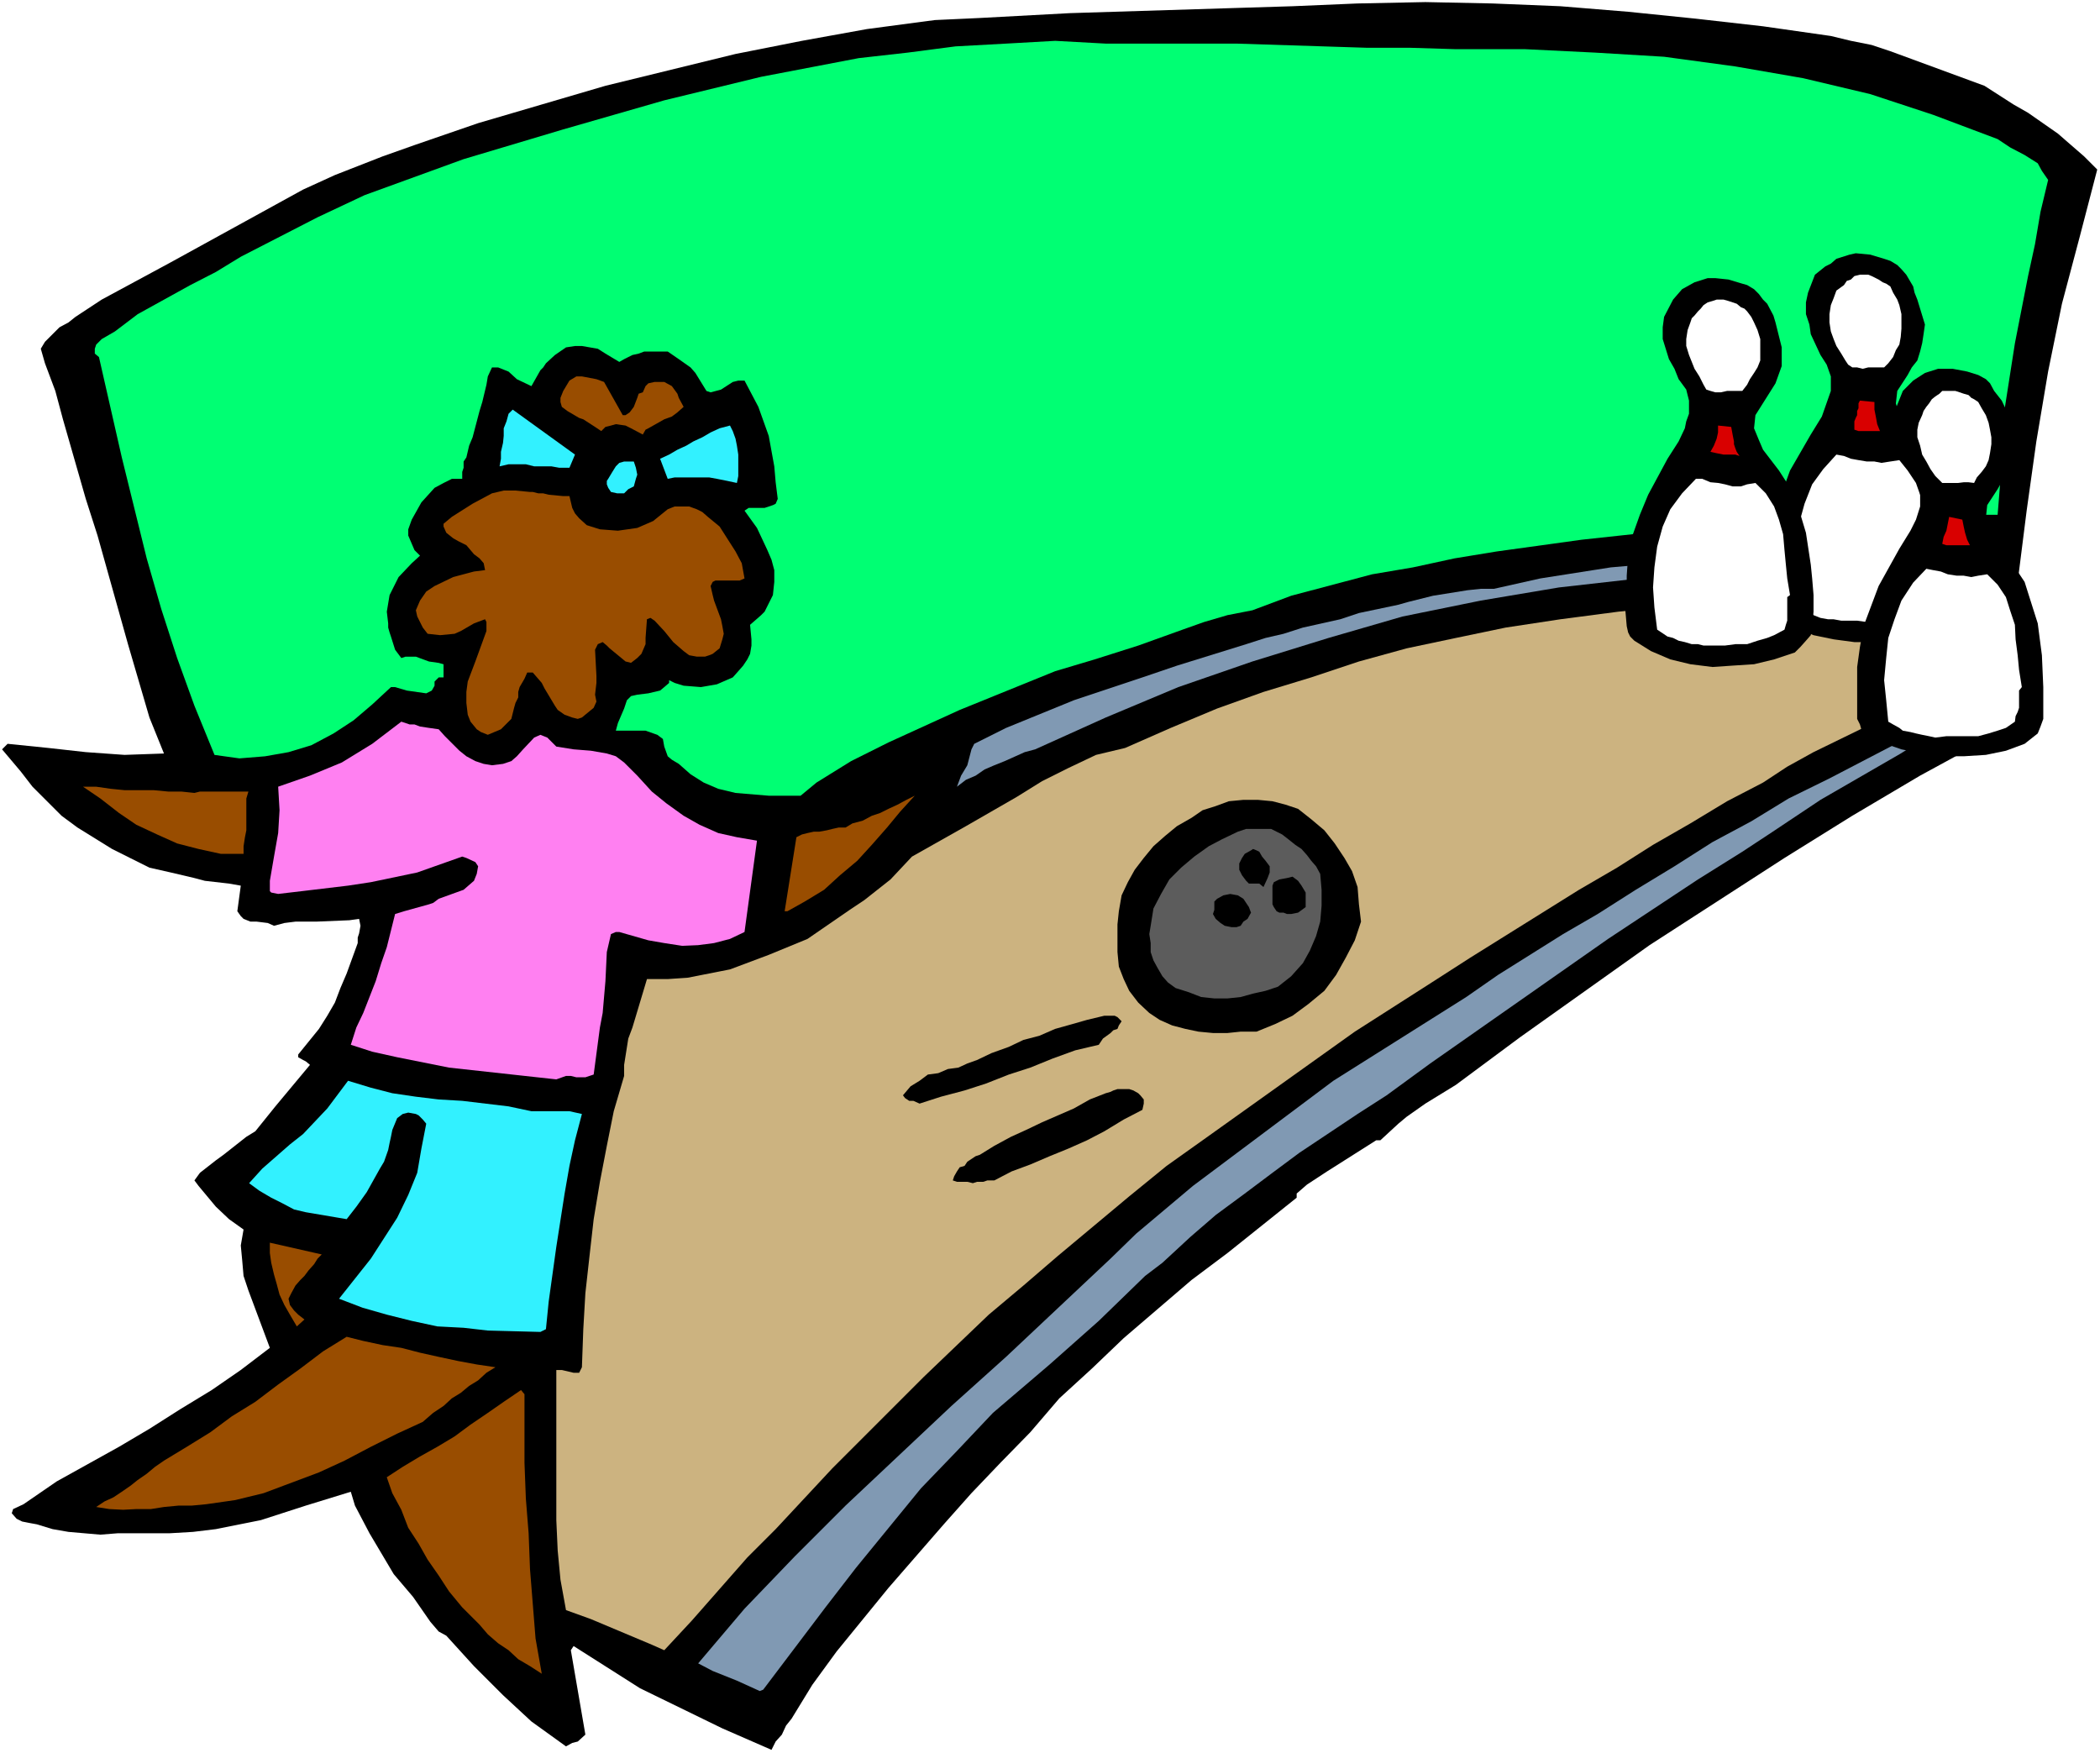
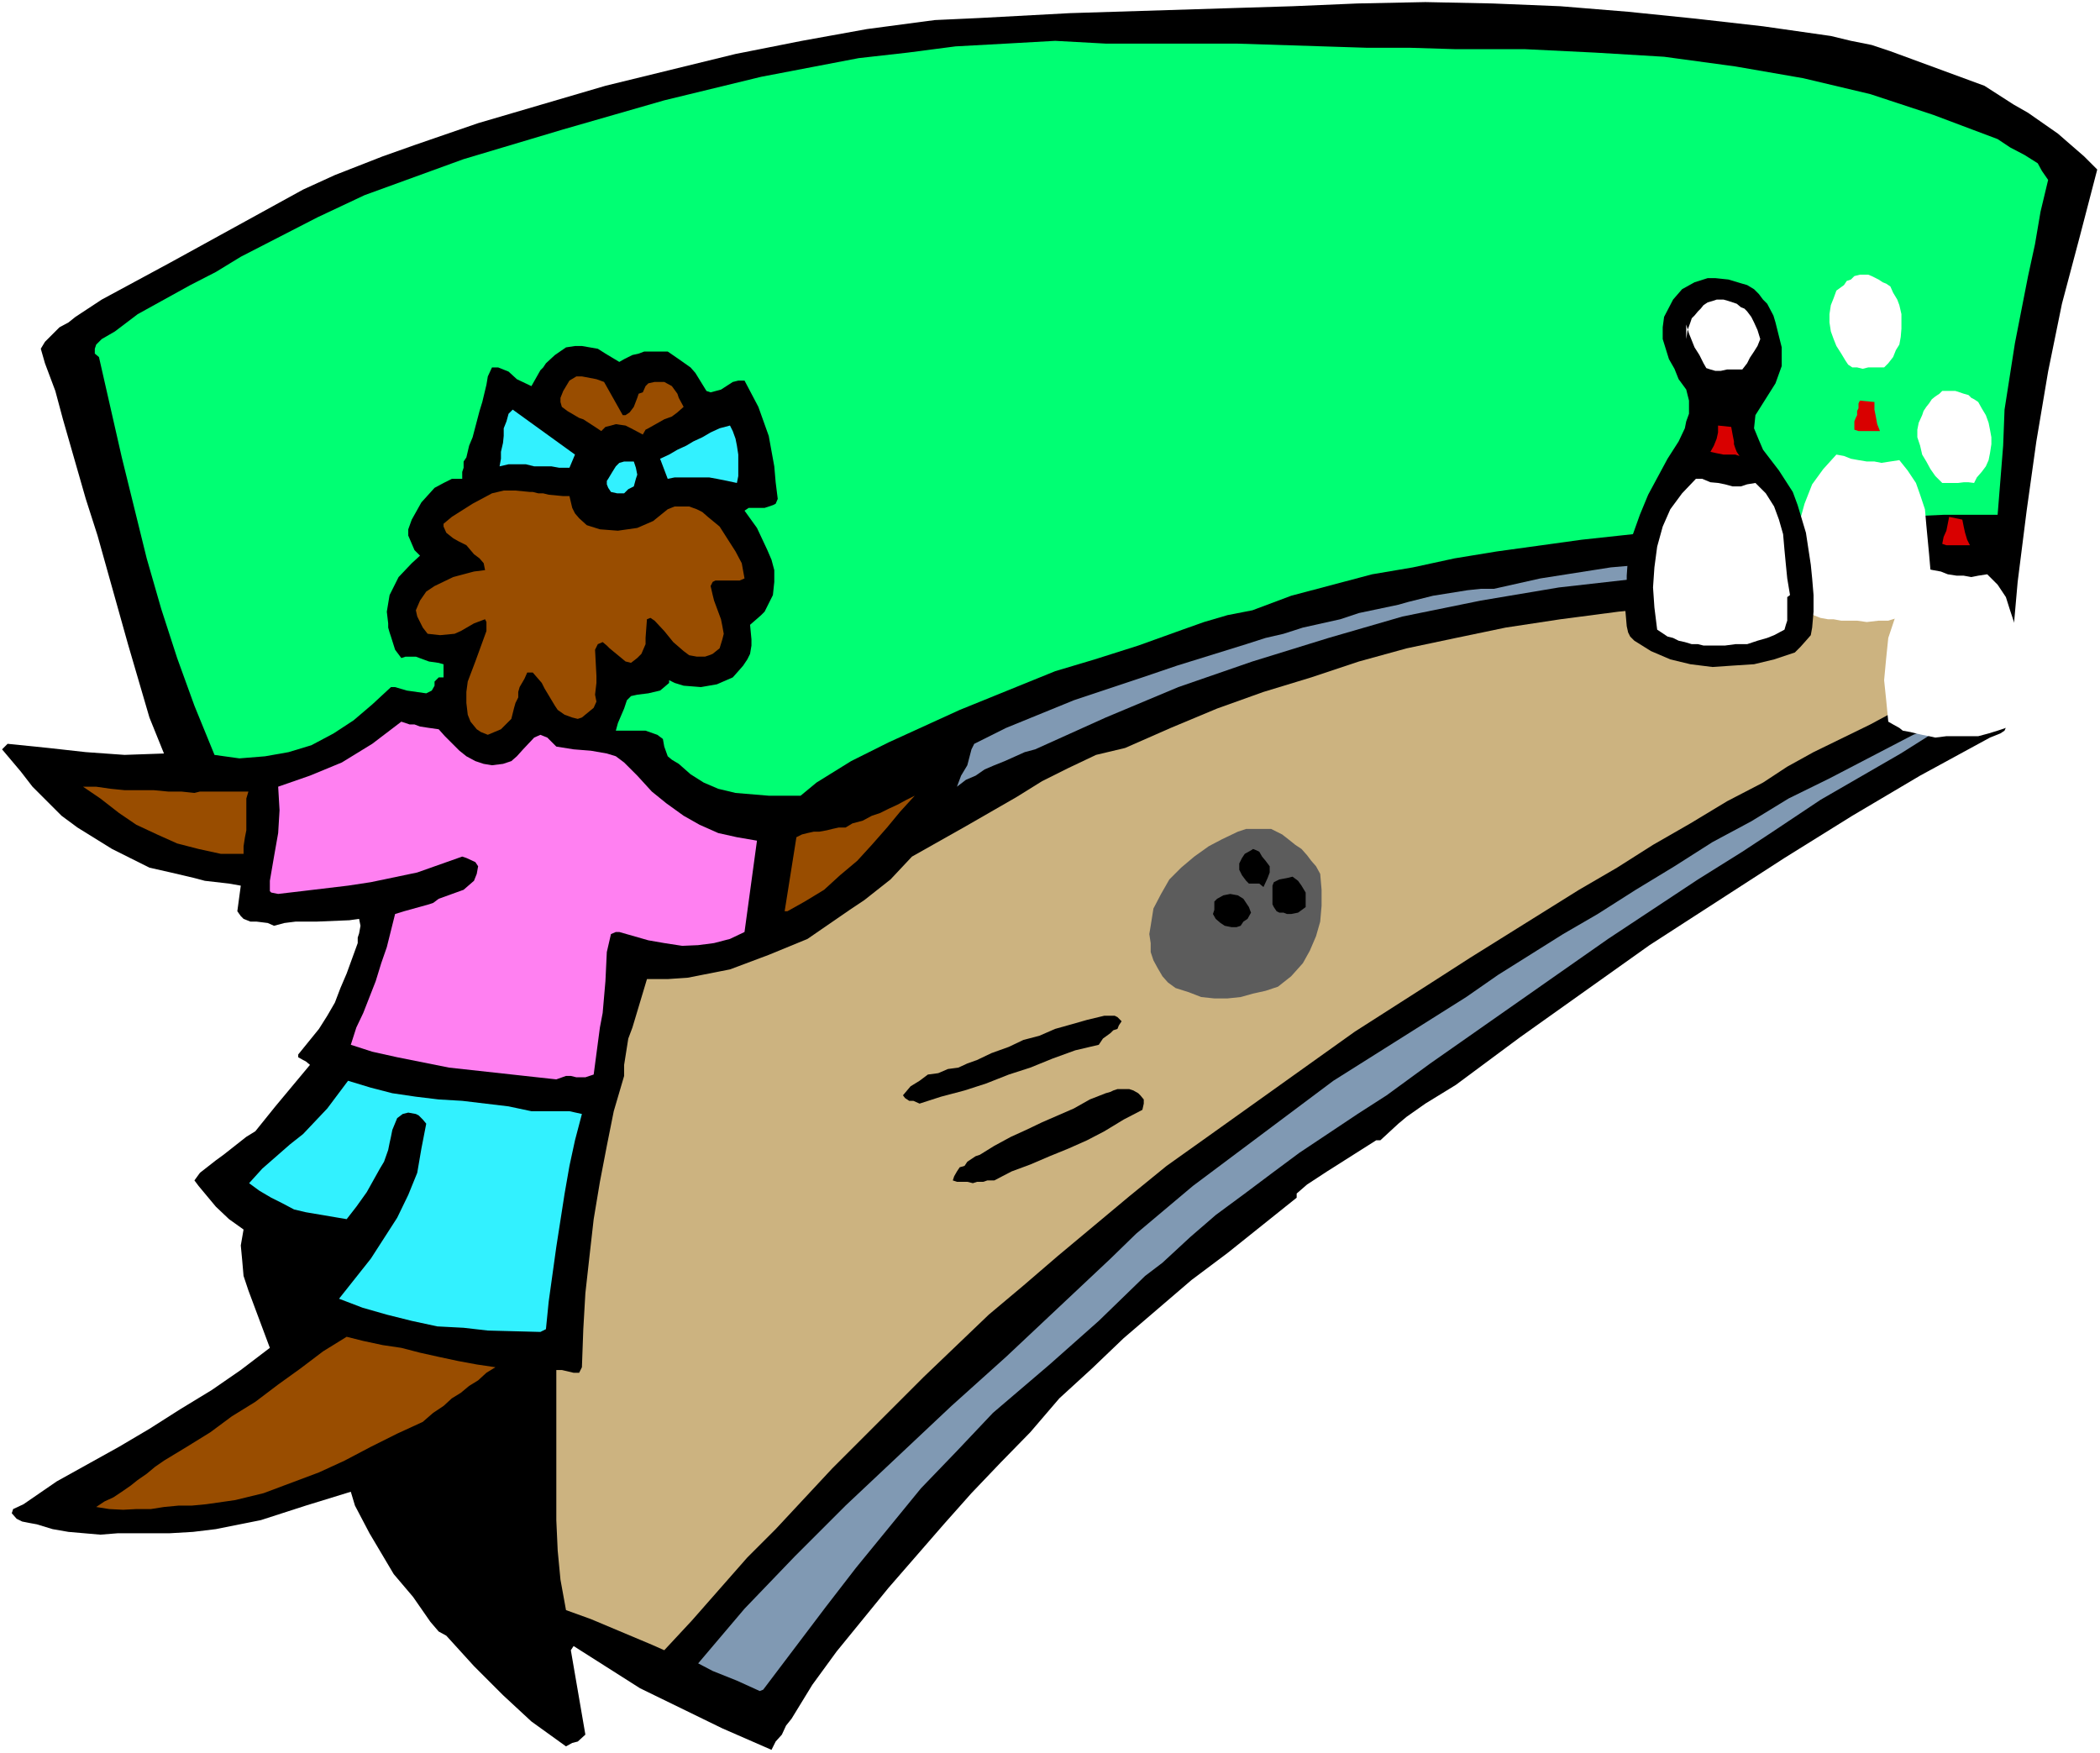
<svg xmlns="http://www.w3.org/2000/svg" xmlns:ns1="http://sodipodi.sourceforge.net/DTD/sodipodi-0.dtd" xmlns:ns2="http://www.inkscape.org/namespaces/inkscape" version="1.0" width="129.766mm" height="108.348mm" id="svg37" ns1:docname="Bowler 29.wmf">
  <rect width="100%" height="100%" fill="#333333" stroke="none" />
  <ns1:namedview id="namedview37" pagecolor="#ffffff" bordercolor="#000000" borderopacity="0.25" ns2:showpageshadow="2" ns2:pageopacity="0.0" ns2:pagecheckerboard="0" ns2:deskcolor="#d1d1d1" ns2:document-units="mm" />
  <defs id="defs1">
    <pattern id="WMFhbasepattern" patternUnits="userSpaceOnUse" width="6" height="6" x="0" y="0" />
  </defs>
  <path style="fill:#ffffff;fill-opacity:1;fill-rule:evenodd;stroke:none" d="M 0,409.505 H 490.455 V 0 H 0 Z" id="path1" />
  <path style="fill:#000000;fill-opacity:1;fill-rule:evenodd;stroke:none" d="m 97.121,33.775 14.544,-5.01 14.867,-4.363 14.867,-4.363 15.19,-3.717 15.19,-3.717 15.514,-3.07 15.19,-2.747 15.837,-2.101 10.504,-0.485 21.008,-1.131 41.531,-1.293 10.504,-0.323 15.19,-0.646 15.837,-0.323 15.675,0.323 15.837,0.646 15.837,1.293 15.837,1.616 15.675,1.778 15.837,2.262 4.686,1.131 4.848,0.97 4.363,1.454 21.978,8.08 6.787,4.363 3.394,1.939 6.949,4.848 6.141,5.333 3.07,3.07 -4.04,15.514 -4.202,15.837 -3.232,15.837 -2.747,16.322 -2.262,16.16 -2.101,16.645 -1.454,16.484 -0.97,16.807 -0.646,1.454 -0.97,0.646 -2.424,0.97 -16.322,8.888 -15.837,9.373 -15.837,9.858 -31.512,20.362 -30.219,21.493 -15.029,11.151 -7.11,4.363 -4.363,3.07 -1.939,1.616 -4.202,3.878 h -0.97 l -11.474,7.272 -4.686,3.07 -2.424,2.101 v 0.97 l -16.16,12.928 -8.403,6.303 -7.918,6.787 -7.918,6.787 -7.434,7.111 -7.595,6.949 -6.787,7.919 -6.949,7.111 -6.787,7.111 -6.464,7.272 -12.928,14.868 -12.12,14.868 -5.656,7.757 -4.848,7.919 -1.293,1.616 -0.97,2.101 -1.454,1.616 -0.97,1.939 -11.474,-5.01 -19.23,-9.373 -15.514,-9.858 -0.646,0.97 3.394,19.716 -1.778,1.616 -1.293,0.323 -1.454,0.808 -8.08,-5.818 -6.626,-6.141 -6.787,-6.787 -6.464,-7.111 -1.778,-0.97 -1.939,-2.262 -4.04,-5.818 -4.525,-5.333 -5.656,-9.535 -3.394,-6.464 -0.97,-3.232 -10.504,3.232 -10.504,3.394 -10.504,2.101 -5.333,0.646 -5.494,0.323 H 27.472 l -4.04,0.323 -3.717,-0.323 -3.717,-0.323 -3.717,-0.646 -3.717,-1.131 -1.778,-0.323 -1.616,-0.323 -1.293,-0.646 -1.131,-1.293 0.323,-0.97 2.424,-1.131 7.757,-5.333 14.544,-8.08 7.11,-4.202 7.11,-4.525 7.434,-4.525 6.787,-4.687 6.787,-5.171 -5.01,-13.413 -1.131,-3.394 -0.323,-3.717 -0.323,-3.394 0.646,-3.717 -3.394,-2.424 -3.07,-2.909 -4.04,-4.848 -0.97,-1.293 1.293,-1.778 3.717,-2.909 1.778,-1.293 5.333,-4.202 2.101,-1.293 4.686,-5.818 1.616,-1.939 6.464,-7.757 -0.97,-0.808 -0.646,-0.323 -1.131,-0.646 v -0.646 l 4.848,-5.979 1.939,-3.07 1.778,-3.07 1.293,-3.394 1.454,-3.394 2.586,-7.111 v -1.293 l 0.323,-0.97 0.323,-1.778 -0.323,-1.616 -2.262,0.323 -7.757,0.323 h -4.848 l -2.586,0.323 -2.424,0.646 -1.454,-0.646 -2.586,-0.323 h -1.454 l -1.616,-0.646 -0.646,-0.646 -0.808,-1.131 0.808,-5.979 -2.747,-0.485 -5.656,-0.646 -2.424,-0.646 -2.747,-0.646 -2.747,-0.646 -5.01,-1.131 -8.726,-4.363 -8.08,-5.01 -3.717,-2.747 -3.394,-3.394 -3.394,-3.394 -2.747,-3.555 -4.363,-5.171 1.293,-1.293 9.534,0.97 8.726,0.97 9.05,0.646 9.211,-0.323 -3.394,-8.403 -5.01,-17.13 -7.11,-25.372 -2.747,-8.565 -5.333,-18.584 -1.778,-6.626 -2.424,-6.464 -0.97,-3.394 0.97,-1.616 1.778,-1.778 1.616,-1.616 2.101,-1.131 1.616,-1.293 6.141,-4.04 16.16,-8.727 30.866,-16.968 7.434,-3.394 11.15,-4.363 z" id="path2" />
  <path style="fill:#00ff73;fill-opacity:1;fill-rule:evenodd;stroke:none" d="m 74.174,50.744 10.989,-5.171 23.109,-8.403 23.27,-6.949 23.594,-6.787 22.624,-5.495 22.786,-4.363 11.474,-1.293 11.15,-1.454 11.797,-0.646 11.474,-0.646 11.797,0.646 h 20.362 10.181 l 30.381,0.97 h 10.019 l 10.504,0.323 h 16.322 l 16.483,0.808 16.16,0.97 16.645,2.262 15.837,2.747 15.675,3.717 14.706,4.848 15.029,5.656 2.909,1.939 3.394,1.778 3.07,1.939 0.97,1.778 1.454,2.101 -1.778,7.434 -1.293,7.595 -1.616,7.434 -3.07,15.676 -2.424,15.514 -0.323,8.403 -1.293,16.16 h -12.605 l -24.725,1.131 -11.797,0.646 -12.12,0.646 -23.917,2.101 -11.958,1.293 -19.877,2.747 -9.858,1.616 -9.696,2.101 -9.534,1.616 -18.907,5.01 -9.05,3.394 -5.818,1.131 -5.494,1.616 -5.01,1.778 -10.342,3.717 -10.181,3.232 -9.211,2.747 -22.301,9.05 -16.645,7.595 -8.726,4.363 -8.08,5.01 -3.717,3.07 h -4.04 -3.394 l -7.757,-0.646 -4.04,-0.97 -3.394,-1.454 -3.07,-1.939 -2.747,-2.424 -1.616,-0.97 -0.97,-0.808 -0.808,-2.262 -0.323,-1.778 -1.293,-0.97 -2.747,-0.97 h -3.07 -2.586 -1.293 l 0.485,-1.778 1.454,-3.394 0.646,-1.939 0.97,-0.97 1.454,-0.323 2.586,-0.323 2.747,-0.646 0.97,-0.808 1.131,-0.97 v -0.646 l 1.293,0.646 2.101,0.646 4.04,0.323 3.717,-0.646 3.717,-1.616 1.293,-1.454 1.131,-1.293 0.97,-1.454 0.646,-1.293 0.323,-1.939 v -1.454 l -0.323,-3.394 2.586,-2.262 0.808,-0.808 1.939,-3.878 0.323,-3.07 v -2.747 l -0.646,-2.424 -0.97,-2.262 -2.424,-5.171 -2.909,-4.04 0.97,-0.646 h 1.293 2.424 l 1.939,-0.646 0.646,-0.323 0.485,-1.131 -0.485,-3.878 -0.323,-3.717 -1.293,-7.111 -2.424,-6.787 -3.232,-6.141 h -1.454 l -1.293,0.323 -2.747,1.778 -2.424,0.646 -0.97,-0.323 -2.586,-4.202 -1.131,-1.293 -2.747,-1.939 -2.586,-1.778 h -1.778 -3.717 l -1.293,0.485 -1.454,0.323 -1.939,0.97 -1.131,0.646 -3.232,-1.939 -1.778,-1.131 -3.717,-0.646 h -1.616 l -2.101,0.323 -2.586,1.778 -2.101,1.939 -0.646,0.97 -0.646,0.646 -2.101,3.717 -3.394,-1.616 -1.939,-1.778 -2.424,-0.97 h -1.454 l -0.97,2.101 -0.323,1.939 -0.97,4.04 -0.646,2.101 -1.616,6.141 -0.808,1.939 -0.646,2.747 -0.646,0.97 v 1.454 l -0.323,0.97 v 1.616 h -2.424 l -1.939,0.97 -2.101,1.131 -3.07,3.394 -2.262,4.04 -0.808,2.262 v 1.454 l 1.454,3.394 1.293,1.293 -1.939,1.778 -3.07,3.232 -2.101,4.202 -0.323,1.939 -0.323,1.939 0.323,2.747 v 0.97 l 0.323,1.131 0.323,0.97 0.97,3.07 1.454,1.939 0.97,-0.323 h 2.424 l 3.07,1.131 2.262,0.323 1.131,0.323 v 0.97 0.646 1.454 h -1.131 l -0.97,0.97 v 0.97 l -0.646,1.131 -1.293,0.646 -4.525,-0.646 -2.747,-0.808 h -0.97 l -4.363,4.04 -4.363,3.717 -4.686,3.07 -5.171,2.747 -5.333,1.616 -5.494,0.97 -5.979,0.485 -5.818,-0.808 -4.686,-11.474 -4.04,-11.151 -3.717,-11.474 -3.394,-11.797 -5.818,-23.594 -5.333,-23.433 -0.97,-0.808 v -1.131 l 0.323,-0.97 1.293,-1.293 3.07,-1.778 5.333,-4.04 12.282,-6.787 5.979,-3.07 5.818,-3.555 z" id="path3" />
  <path style="fill:#32f1ff;fill-opacity:1;fill-rule:evenodd;stroke:none" d="m 134.289,106.174 -1.293,3.07 h -2.424 l -1.778,-0.323 h -1.939 -2.101 l -1.939,-0.485 h -2.101 -1.939 l -2.101,0.485 0.323,-1.778 v -1.616 l 0.485,-2.101 0.162,-1.616 v -1.778 l 0.646,-1.616 0.485,-1.778 0.97,-0.97 z" id="path4" />
  <path style="fill:#994d00;fill-opacity:1;fill-rule:evenodd;stroke:none" d="m 45.41,185.198 1.293,-0.323 h 1.778 1.293 1.778 1.616 1.778 1.293 1.778 l -0.485,1.616 v 1.778 1.939 2.101 1.616 l -0.323,1.616 -0.323,2.101 v 1.778 h -5.333 l -5.171,-1.131 -5.01,-1.293 -4.686,-2.101 -4.848,-2.262 -4.04,-2.747 -4.363,-3.394 -4.04,-2.747 h 3.07 l 3.394,0.485 3.232,0.323 h 3.394 3.394 l 3.394,0.323 h 3.07 z" id="path5" />
  <path style="fill:#994d00;fill-opacity:1;fill-rule:evenodd;stroke:none" d="m 141.077,89.205 4.363,7.757 h 0.646 l 0.97,-0.646 0.97,-1.293 0.808,-2.101 0.323,-0.97 0.97,-0.323 0.646,-1.454 0.646,-0.646 1.454,-0.323 h 1.293 0.97 l 1.778,0.97 1.293,1.778 0.323,0.97 1.131,2.101 -1.454,1.293 -1.293,0.97 -1.778,0.646 -3.717,2.101 -0.646,0.323 -0.646,1.131 -2.747,-1.454 -1.293,-0.646 -2.262,-0.323 -1.131,0.323 -1.293,0.323 -0.97,0.97 -1.454,-0.97 -2.747,-1.778 -0.97,-0.323 -2.747,-1.616 -1.293,-0.97 -0.323,-1.131 v -0.97 l 0.646,-1.616 1.454,-2.424 1.616,-0.97 h 1.293 l 3.394,0.646 z" id="path6" />
  <path style="fill:#994d00;fill-opacity:1;fill-rule:evenodd;stroke:none" d="m 123.785,114.901 h 0.646 l 1.293,0.323 h 1.131 l 1.293,0.323 3.394,0.323 h 1.454 l 0.646,2.747 0.646,1.293 0.97,1.131 1.778,1.616 3.07,0.97 4.202,0.323 4.525,-0.646 3.717,-1.616 3.394,-2.747 1.616,-0.646 h 1.778 1.616 l 1.778,0.646 1.293,0.646 1.293,1.131 2.747,2.262 3.717,5.818 1.454,2.747 0.646,3.555 -1.131,0.485 h -5.656 l -0.646,0.323 -0.485,0.97 0.485,2.101 0.323,1.293 1.616,4.363 0.323,1.616 0.323,1.778 -0.323,1.293 -0.646,2.101 -1.616,1.293 -0.808,0.323 -0.97,0.323 h -1.939 l -1.778,-0.323 -1.293,-0.97 -2.424,-2.101 -2.101,-2.586 -2.262,-2.424 -0.97,-0.646 -0.808,0.323 -0.323,4.363 v 1.454 l -0.97,2.262 -0.97,0.97 -1.454,1.131 -1.293,-0.323 -0.97,-0.808 -2.747,-2.262 -0.646,-0.646 -0.97,-0.808 -1.131,0.485 -0.646,1.293 0.323,6.141 v 1.616 l -0.323,2.747 0.323,1.616 -0.646,1.454 -2.747,2.262 -0.97,0.323 -1.293,-0.323 -1.778,-0.646 -1.616,-1.131 -0.646,-0.97 -2.424,-4.04 -0.646,-1.293 -2.101,-2.424 h -1.293 l -0.646,1.454 -1.131,1.939 -0.323,1.131 v 1.293 l -0.646,1.293 -0.323,1.131 -0.323,1.293 -0.323,1.293 -2.424,2.424 -3.07,1.293 -1.616,-0.646 -0.97,-0.646 -1.454,-1.778 -0.646,-1.616 -0.323,-2.747 v -2.586 l 0.323,-2.424 1.778,-4.687 2.586,-7.111 v -2.101 l -0.323,-0.646 -2.586,0.97 -3.07,1.778 -1.454,0.646 -3.394,0.323 -2.909,-0.323 -1.131,-1.454 -0.646,-1.293 -0.646,-1.293 -0.323,-1.454 0.97,-2.262 1.454,-2.101 1.939,-1.293 4.363,-2.101 4.848,-1.293 2.586,-0.323 -0.323,-1.616 -0.97,-1.131 -1.293,-0.97 -1.778,-2.101 -1.939,-0.97 -1.131,-0.646 -1.616,-1.293 -0.646,-1.454 v -0.646 l 1.939,-1.616 4.848,-3.07 4.525,-2.424 2.747,-0.646 h 2.747 z" id="path7" />
  <path style="fill:#32f1ff;fill-opacity:1;fill-rule:evenodd;stroke:none" d="m 148.025,107.79 0.485,1.454 0.323,1.616 -0.323,0.97 -0.485,1.778 -1.293,0.646 -0.97,0.97 h -1.616 l -1.454,-0.323 -0.646,-0.97 -0.323,-0.808 v -0.808 l 0.323,-0.485 0.97,-1.616 0.808,-1.293 0.808,-0.808 1.131,-0.323 h 0.97 z" id="path8" />
  <path style="fill:#ff80f1;fill-opacity:1;fill-rule:evenodd;stroke:none" d="m 93.728,168.553 1.939,0.646 h 1.131 l 1.293,0.485 2.101,0.323 2.262,0.323 1.454,1.616 3.394,3.394 1.616,1.293 2.101,1.131 1.939,0.646 1.939,0.323 2.586,-0.323 1.939,-0.646 1.293,-1.131 1.454,-1.616 2.586,-2.747 1.454,-0.646 1.616,0.646 2.101,2.101 4.04,0.646 4.04,0.323 3.717,0.646 2.101,0.646 1.939,1.454 3.07,3.07 3.394,3.717 3.394,2.747 4.04,2.909 3.717,2.101 4.363,1.939 4.363,0.97 4.686,0.808 -2.909,21.332 -3.394,1.616 -3.717,0.97 -3.717,0.485 -3.717,0.162 -4.202,-0.646 -3.717,-0.646 -3.394,-0.97 -3.394,-0.97 h -0.808 l -1.131,0.485 -0.97,4.202 -0.323,6.787 -0.323,3.717 -0.323,3.717 -0.646,3.394 -1.454,10.989 -1.939,0.646 h -2.101 l -1.293,-0.323 h -1.131 l -2.262,0.808 -25.048,-2.747 -12.12,-2.424 -5.818,-1.293 -5.01,-1.616 1.293,-4.04 1.616,-3.394 2.909,-7.434 1.293,-4.202 1.293,-3.717 1.939,-7.757 2.101,-0.646 5.818,-1.616 0.97,-0.323 1.293,-0.97 5.818,-2.101 2.424,-2.101 0.646,-1.616 0.323,-1.778 -0.646,-0.97 -2.101,-0.97 -0.97,-0.323 -10.504,3.717 -10.827,2.262 -5.333,0.808 -10.827,1.293 -5.494,0.646 -1.616,-0.323 -0.323,-0.323 v -2.424 l 0.97,-5.656 0.97,-5.495 0.323,-5.333 -0.323,-5.495 7.434,-2.586 7.434,-3.07 7.11,-4.363 z" id="path9" />
  <path style="fill:#32f1ff;fill-opacity:1;fill-rule:evenodd;stroke:none" d="m 170.488,99.387 0.646,1.293 0.646,1.778 0.323,1.616 0.323,2.101 v 1.293 2.101 1.616 l -0.323,1.616 -2.262,-0.485 -2.424,-0.485 -1.778,-0.323 h -1.939 -2.101 -1.939 -2.101 l -1.616,0.323 -1.778,-4.687 2.101,-0.97 1.939,-1.131 2.101,-0.97 1.616,-0.97 2.101,-0.97 1.939,-1.131 2.101,-0.97 z" id="path10" />
  <path style="fill:#32f1ff;fill-opacity:1;fill-rule:evenodd;stroke:none" d="m 81.285,252.426 5.333,1.616 5.01,1.293 5.494,0.808 5.333,0.646 5.494,0.323 10.827,1.293 5.333,1.131 h 8.888 l 2.909,0.646 -1.616,6.141 -1.293,5.979 -1.131,6.464 -1.939,12.444 -1.778,12.767 -0.646,6.464 -1.293,0.646 -12.282,-0.323 -5.656,-0.646 -6.141,-0.323 -5.979,-1.293 -5.818,-1.454 -5.656,-1.616 -5.494,-2.101 7.434,-9.373 6.141,-9.535 2.586,-5.333 2.101,-5.171 0.97,-5.656 1.131,-5.818 -0.808,-0.97 -0.97,-0.97 -0.646,-0.323 -1.778,-0.323 -1.293,0.323 -1.293,0.97 -1.131,2.747 -0.323,1.616 -0.323,1.454 -0.323,1.616 -0.97,2.747 -0.97,1.616 -3.07,5.495 -2.424,3.394 -2.262,2.909 -9.534,-1.616 -2.747,-0.646 -2.747,-1.454 -2.586,-1.293 -2.747,-1.616 -2.424,-1.778 3.07,-3.394 6.464,-5.656 3.07,-2.424 5.656,-5.979 z" id="path11" />
-   <path style="fill:#994d00;fill-opacity:1;fill-rule:evenodd;stroke:none" d="m 75.144,292.988 -0.97,0.97 -0.808,1.293 -1.293,1.454 -0.97,1.293 -0.97,0.97 -1.131,1.293 -0.97,1.778 -0.646,1.293 0.323,1.454 0.97,1.293 0.97,0.97 1.454,1.131 -1.778,1.616 -1.616,-2.747 -1.293,-2.262 -1.131,-2.424 -0.646,-2.424 -0.646,-2.262 -0.646,-2.747 -0.323,-2.262 v -2.424 z" id="path12" />
  <path style="fill:#994d00;fill-opacity:1;fill-rule:evenodd;stroke:none" d="m 197.475,193.279 1.616,-0.97 2.424,-0.646 2.101,-1.131 1.939,-0.646 1.939,-0.97 2.101,-0.97 2.101,-1.131 1.939,-0.97 -3.394,3.717 -3.07,3.717 -3.555,4.04 -3.394,3.717 -4.04,3.394 -3.717,3.394 -4.525,2.747 -4.04,2.262 h -0.646 l 2.747,-17.292 1.293,-0.646 1.293,-0.323 1.454,-0.323 h 1.293 l 1.778,-0.323 1.293,-0.323 1.454,-0.323 z" id="path13" />
  <path style="fill:#ccb380;fill-opacity:1;fill-rule:evenodd;stroke:none" d="m 188.587,219.297 9.858,-6.787 3.394,-2.262 6.141,-4.848 5.01,-5.333 12.605,-7.111 11.797,-6.787 5.979,-3.717 6.141,-3.07 6.464,-3.07 6.787,-1.616 10.666,-4.687 10.827,-4.525 10.827,-3.878 11.15,-3.394 11.15,-3.717 11.15,-3.07 11.474,-2.424 11.635,-2.424 12.766,-1.939 13.574,-1.778 13.09,-1.293 13.574,-0.646 13.413,-0.646 13.574,-0.323 13.574,-0.485 13.413,0.485 5.818,0.323 -2.101,15.837 -6.302,3.07 -6.464,3.394 -6.464,3.232 -6.302,3.394 -13.251,6.464 -6.141,3.394 -5.656,3.717 -8.403,4.363 -8.565,5.171 -8.726,5.01 -8.403,5.333 -8.888,5.171 -25.371,15.837 -9.05,5.818 -17.938,11.474 -35.552,25.372 -8.403,5.979 -8.726,7.111 -16.645,13.898 -8.08,6.949 -8.08,6.787 -15.19,14.544 -21.331,21.332 -13.251,14.221 -6.626,6.626 -12.928,14.706 -6.464,6.949 -2.909,-1.293 -14.221,-5.979 -5.818,-2.101 -1.293,-7.111 -0.646,-6.787 -0.323,-7.111 v -35.068 h 1.293 l 2.747,0.646 h 1.293 l 0.646,-1.293 0.323,-8.888 0.485,-8.403 0.97,-8.727 0.97,-8.565 1.454,-8.727 1.616,-8.403 1.616,-8.08 2.424,-8.242 v -2.586 l 0.97,-6.141 0.97,-2.586 3.394,-11.312 h 4.848 l 4.686,-0.323 9.858,-1.939 9.05,-3.394 z" id="path14" />
  <path style="fill:#994d00;fill-opacity:1;fill-rule:evenodd;stroke:none" d="m 38.299,341.146 5.333,-3.232 5.494,-3.394 5.01,-3.717 5.494,-3.394 5.333,-4.04 5.171,-3.717 5.333,-4.04 5.494,-3.394 3.878,0.97 4.525,0.97 4.363,0.646 4.363,1.131 4.363,0.97 4.525,0.97 4.363,0.808 4.363,0.646 -2.101,1.293 -1.939,1.778 -2.101,1.293 -1.939,1.616 -2.101,1.293 -1.939,1.778 -2.424,1.616 -2.424,2.101 -5.979,2.747 -6.141,3.07 -6.141,3.232 -5.979,2.747 -6.464,2.424 -6.464,2.424 -6.626,1.616 -6.787,0.97 -3.394,0.323 h -3.07 l -3.394,0.323 -3.07,0.485 h -3.394 l -3.07,0.162 -3.232,-0.162 -3.07,-0.485 1.939,-1.293 2.101,-0.97 1.939,-1.293 2.101,-1.454 1.616,-1.293 2.101,-1.454 1.939,-1.616 z" id="path15" />
  <path style="fill:#8099b3;fill-opacity:1;fill-rule:evenodd;stroke:none" d="m 291.041,150.453 4.525,-1.454 4.202,-0.97 4.525,-1.454 4.363,-0.97 4.363,-0.97 4.363,-1.454 9.211,-1.939 2.262,-0.646 5.818,-1.454 8.08,-1.293 3.07,-0.323 h 3.07 l 10.827,-2.424 16.483,-2.586 11.15,-0.97 5.818,-0.323 4.04,-0.485 8.08,-0.646 12.443,-0.646 h 8.888 l 6.464,2.424 -25.048,1.293 h -6.464 l -12.443,0.97 -6.464,0.97 -18.584,2.101 -18.261,3.07 -18.261,3.717 -17.291,5.01 -17.776,5.495 -17.291,5.979 -16.968,7.111 -16.483,7.434 -2.424,0.646 -4.686,2.101 -2.424,0.97 -2.262,0.97 -2.101,1.454 -2.262,0.97 -2.101,1.616 0.97,-2.586 1.454,-2.424 0.97,-3.717 0.646,-1.293 7.434,-3.717 15.837,-6.464 15.998,-5.333 8.08,-2.747 z" id="path16" />
-   <path style="fill:#994d00;fill-opacity:1;fill-rule:evenodd;stroke:none" d="m 121.685,324.663 0.808,0.97 v 8.08 7.919 l 0.323,8.403 0.646,8.08 0.323,8.403 0.646,8.08 0.646,8.08 1.454,8.242 -2.747,-1.778 -2.747,-1.616 -2.262,-2.101 -2.424,-1.616 -2.424,-2.101 -1.939,-2.262 -2.101,-2.101 -1.939,-1.939 -3.07,-3.717 -2.424,-3.717 -2.586,-3.717 -2.101,-3.717 -2.424,-3.717 -1.616,-4.202 -2.101,-3.878 -1.293,-3.717 3.717,-2.424 4.04,-2.424 4.04,-2.262 4.04,-2.424 3.717,-2.747 4.04,-2.747 3.717,-2.586 z" id="path17" />
-   <path style="fill:#000000;fill-opacity:1;fill-rule:evenodd;stroke:none" d="m 303.161,188.915 3.07,2.424 3.07,2.586 2.424,3.07 2.262,3.394 1.778,3.07 1.293,3.717 0.323,4.04 0.485,4.04 -1.454,4.363 -2.101,4.04 -2.262,4.04 -2.747,3.717 -3.717,3.07 -3.717,2.747 -4.04,1.939 -4.363,1.778 h -3.717 l -3.07,0.323 h -3.394 l -3.394,-0.323 -3.07,-0.646 -3.07,-0.808 -2.909,-1.293 -2.424,-1.616 -2.586,-2.424 -2.101,-2.747 -1.293,-2.747 -1.131,-2.909 -0.323,-3.394 v -3.07 -3.394 l 0.323,-3.07 0.646,-3.717 1.454,-3.07 1.616,-2.909 2.101,-2.747 2.262,-2.747 2.747,-2.424 2.747,-2.262 3.394,-1.939 2.586,-1.778 3.07,-0.97 3.07,-1.131 3.394,-0.323 h 3.394 l 3.394,0.323 3.07,0.808 z" id="path18" />
  <path style="fill:#000000;fill-opacity:1;fill-rule:evenodd;stroke:none" d="m 257.913,237.235 h 1.131 1.293 l 0.646,0.323 0.97,0.97 -0.646,0.97 -0.323,0.808 -0.97,0.323 -0.646,0.646 -1.778,1.293 -0.97,1.454 -5.494,1.293 -5.333,1.939 -5.171,2.101 -5.01,1.616 -5.333,2.101 -5.01,1.616 -5.494,1.454 -5.01,1.616 -1.454,-0.646 h -0.97 l -0.97,-0.646 -0.485,-0.646 1.778,-2.101 2.101,-1.293 1.939,-1.454 2.424,-0.323 2.262,-0.97 2.424,-0.323 2.101,-0.97 2.262,-0.808 3.394,-1.616 4.04,-1.454 3.394,-1.616 3.717,-0.97 3.717,-1.616 4.04,-1.131 3.394,-0.97 z" id="path19" />
  <path style="fill:#5c5c5c;fill-opacity:1;fill-rule:evenodd;stroke:none" d="m 298.152,194.248 1.293,0.646 1.454,1.131 1.616,1.293 1.454,0.97 1.293,1.454 0.97,1.293 1.131,1.293 0.97,1.778 0.323,3.717 v 3.717 l -0.323,3.717 -0.97,3.394 -1.454,3.394 -1.616,2.909 -2.747,3.07 -3.07,2.424 -2.909,0.97 -2.909,0.646 -2.909,0.808 -3.07,0.323 h -3.07 l -3.07,-0.323 -2.909,-1.131 -3.07,-0.97 -1.778,-1.293 -1.293,-1.454 -1.131,-1.939 -0.97,-1.778 -0.646,-1.939 v -2.101 l -0.323,-2.101 0.323,-1.939 0.646,-4.04 1.778,-3.394 1.939,-3.394 2.747,-2.747 3.07,-2.586 3.394,-2.424 3.07,-1.616 3.717,-1.778 0.97,-0.323 0.97,-0.323 h 1.131 1.293 1.293 0.97 1.131 z" id="path20" />
  <path style="fill:#000000;fill-opacity:1;fill-rule:evenodd;stroke:none" d="m 294.758,200.066 0.808,0.97 0.97,1.293 v 1.454 l -0.485,1.293 -0.97,2.101 -0.97,-0.808 h -1.454 -0.97 l -0.646,-0.646 -0.97,-1.293 -0.646,-1.293 V 201.682 l 0.646,-1.293 0.646,-0.97 1.454,-0.808 0.485,-0.323 0.808,0.323 0.646,0.323 z" id="path21" />
  <path style="fill:#000000;fill-opacity:1;fill-rule:evenodd;stroke:none" d="m 290.395,209.924 0.646,0.97 0.646,0.97 0.485,1.293 -0.808,1.454 -0.97,0.646 -0.646,0.97 -0.97,0.323 h -1.131 l -1.616,-0.323 -0.97,-0.646 -1.131,-0.97 -0.646,-1.131 0.323,-0.97 v -0.97 -0.97 l 0.646,-0.646 1.454,-0.808 1.616,-0.323 1.778,0.323 z" id="path22" />
  <path style="fill:#000000;fill-opacity:1;fill-rule:evenodd;stroke:none" d="m 303.161,205.722 0.808,1.131 0.97,1.616 v 0.646 1.131 0.646 0.97 l -1.778,1.293 -1.616,0.323 h -0.97 l -0.808,-0.323 h -0.97 l -0.646,-0.323 -0.646,-0.97 -0.323,-0.646 v -0.97 -0.808 -0.97 -0.97 -0.646 l 0.323,-0.808 1.293,-0.646 1.778,-0.323 1.293,-0.323 z" id="path23" />
-   <path style="fill:#000000;fill-opacity:1;fill-rule:evenodd;stroke:none" d="m 445.207,64.157 1.616,2.747 0.323,1.454 0.646,1.616 1.778,5.818 -0.323,2.262 -0.323,2.101 -0.485,1.939 -0.646,2.101 -1.293,1.616 -0.97,1.778 -2.424,3.717 -0.323,2.909 0.808,2.747 1.293,2.424 3.555,4.687 3.555,5.171 0.97,3.07 1.616,6.626 1.454,7.434 0.323,3.394 v 7.434 3.717 l -1.778,3.394 -0.97,1.293 -1.616,1.454 -4.525,1.616 -4.686,0.97 -4.686,0.323 h -5.01 l -4.848,-0.646 -4.686,-0.97 -4.363,-1.778 -4.202,-1.939 -0.808,-1.454 -1.131,-2.262 -0.323,-2.747 v -2.262 -1.454 l 0.323,-5.333 0.646,-5.171 0.97,-4.687 3.394,-9.373 4.848,-8.403 2.586,-4.202 2.101,-5.979 v -3.394 l -0.97,-2.747 -1.454,-2.262 -2.262,-4.848 -0.323,-2.262 -0.808,-2.424 v -2.747 l 0.485,-2.262 1.616,-4.202 2.424,-1.939 1.293,-0.646 1.293,-1.131 3.07,-0.97 1.454,-0.323 3.394,0.323 3.232,0.97 1.454,0.485 1.616,0.97 0.97,0.97 z" id="path24" />
  <path style="fill:#ffffff;fill-opacity:1;fill-rule:evenodd;stroke:none" d="m 441.491,66.904 0.646,1.454 0.97,1.616 0.485,1.293 0.485,2.101 v 1.616 1.778 l -0.162,1.939 -0.323,1.778 -0.808,1.293 -0.646,1.616 -1.131,1.454 -0.97,0.97 h -1.293 -0.97 -1.454 l -1.293,0.323 -1.293,-0.323 h -1.131 l -0.97,-0.646 -0.646,-0.97 -0.97,-1.616 -1.131,-1.778 -0.646,-1.616 -0.646,-1.778 -0.323,-2.101 v -1.939 l 0.323,-2.101 0.646,-1.616 0.646,-1.778 1.778,-1.293 0.646,-0.97 0.97,-0.323 0.808,-0.808 1.293,-0.323 h 0.97 0.97 l 0.808,0.323 0.97,0.485 0.646,0.323 0.97,0.646 0.808,0.323 z" id="path25" />
  <path style="fill:#d90000;fill-opacity:1;fill-rule:evenodd;stroke:none" d="m 437.774,93.892 v 1.778 l 0.323,1.616 0.323,1.778 0.646,1.616 h -1.616 -1.778 -1.616 l -0.97,-0.323 v -0.97 -0.97 l 0.323,-0.808 0.323,-0.646 v -0.97 l 0.323,-0.646 v -1.131 l 0.323,-0.646 z" id="path26" />
  <path style="fill:#ffffff;fill-opacity:1;fill-rule:evenodd;stroke:none" d="m 443.591,107.467 1.939,2.424 1.939,2.909 0.97,2.747 1.131,3.394 0.323,3.717 0.323,3.394 0.323,3.394 0.323,3.717 v 0.97 0.97 0.97 1.131 0.97 l -0.323,0.97 -0.646,1.131 -0.323,0.97 -2.101,1.293 -1.939,1.131 -2.424,0.646 -2.101,0.646 h -2.262 l -2.747,0.323 -2.262,-0.323 h -2.101 -1.616 l -1.778,-0.323 h -1.293 l -1.778,-0.323 -1.616,-0.646 -0.97,-0.808 -1.778,-0.646 -0.97,-0.97 -0.646,-4.687 V 131.869 l 0.323,-4.848 0.646,-4.687 1.293,-4.687 1.778,-4.525 2.586,-3.555 3.07,-3.394 1.778,0.323 1.616,0.646 1.778,0.323 1.939,0.323 h 1.778 l 1.616,0.323 2.101,-0.323 z" id="path27" />
  <path style="fill:#000000;fill-opacity:1;fill-rule:evenodd;stroke:none" d="m 258.237,255.335 1.131,-0.323 0.646,-0.323 0.97,-0.323 h 0.97 0.97 0.808 l 0.97,0.323 1.131,0.646 0.485,0.485 0.808,0.97 v 0.97 l -0.323,1.454 -4.363,2.262 -4.525,2.747 -4.04,2.101 -4.363,1.939 -4.363,1.778 -4.525,1.939 -4.363,1.616 -4.04,2.101 h -1.616 l -0.97,0.323 h -1.454 l -0.97,0.323 -1.293,-0.323 h -1.131 -1.293 l -0.97,-0.323 0.323,-0.97 0.646,-1.131 0.646,-0.97 1.131,-0.323 0.646,-0.97 0.97,-0.646 0.97,-0.646 0.97,-0.323 3.394,-2.101 3.878,-2.101 3.555,-1.616 3.717,-1.778 3.717,-1.616 3.717,-1.616 3.717,-2.101 z" id="path28" />
  <path style="fill:#8099b3;fill-opacity:1;fill-rule:evenodd;stroke:none" d="m 311.403,252.426 31.027,-19.554 7.434,-5.171 15.19,-9.535 8.08,-4.687 8.888,-5.656 9.05,-5.495 8.888,-5.656 9.05,-4.848 8.726,-5.333 9.534,-4.687 19.554,-10.181 7.757,-3.07 h 1.131 l -11.797,7.434 -18.746,10.827 -12.12,8.08 -6.141,4.04 -10.342,6.464 -21.008,13.898 -41.531,29.089 -10.181,7.434 -6.787,4.363 -13.574,9.05 -6.302,4.687 -6.464,4.848 -6.787,5.01 -5.979,5.171 -6.464,5.979 -4.04,3.07 -10.827,10.504 -11.474,10.181 -13.251,11.312 -8.403,8.888 -8.403,8.727 -15.19,18.584 -7.11,9.211 -14.544,19.231 -0.808,0.323 -5.333,-2.424 -5.656,-2.262 -3.394,-1.778 10.827,-12.767 11.797,-12.282 11.797,-11.797 24.725,-23.271 12.766,-11.474 24.402,-22.948 5.979,-5.818 13.251,-11.151 z" id="path29" />
-   <path style="fill:#000000;fill-opacity:1;fill-rule:evenodd;stroke:none" d="m 465.731,91.306 1.778,2.262 1.293,2.747 1.454,6.141 v 2.262 2.101 l -1.778,4.04 -1.939,3.394 -2.424,3.717 -0.323,3.07 0.97,2.586 0.97,2.747 2.101,2.424 3.394,4.687 1.616,2.424 0.97,3.07 2.101,6.626 0.97,7.434 0.323,7.434 v 7.434 l -0.646,1.778 -0.646,1.616 -3.07,2.424 -4.363,1.616 -4.686,0.97 -5.171,0.323 h -4.686 l -5.01,-0.646 -4.848,-0.97 -4.686,-1.616 -3.717,-2.101 -0.97,-0.97 -0.323,-1.131 -0.646,-1.293 v -4.04 -1.293 -1.293 -5.495 l 0.646,-4.687 0.97,-5.171 3.394,-9.05 4.848,-8.727 2.586,-4.202 1.293,-2.586 0.97,-3.07 v -3.394 l -0.646,-2.586 -2.909,-4.848 -0.97,-2.424 -0.808,-2.262 -0.646,-2.424 v -2.747 l 0.323,-2.262 1.616,-4.04 2.424,-2.424 2.747,-1.778 3.07,-0.97 h 3.394 l 3.394,0.646 2.586,0.808 1.778,0.97 0.97,0.97 z" id="path30" />
  <path style="fill:#ffffff;fill-opacity:1;fill-rule:evenodd;stroke:none" d="m 462.014,93.892 0.808,1.454 0.97,1.616 0.646,1.778 0.323,1.616 0.323,1.778 v 1.616 l -0.323,2.101 -0.323,1.616 -0.646,1.454 -0.97,1.293 -1.131,1.293 -0.646,1.293 -1.293,-0.162 h -1.131 l -1.293,0.162 h -1.293 -1.454 -0.97 l -0.97,-0.97 -0.646,-0.646 -1.131,-1.616 -0.97,-1.778 -0.97,-1.616 -0.485,-2.101 -0.646,-1.939 v -1.778 l 0.323,-1.616 0.808,-1.778 0.323,-0.97 0.646,-0.97 0.646,-0.808 0.646,-0.97 0.808,-0.646 0.97,-0.646 0.646,-0.646 h 0.97 1.131 0.97 l 0.97,0.323 0.97,0.323 1.131,0.323 0.646,0.646 0.646,0.323 z" id="path31" />
  <path style="fill:#d90000;fill-opacity:1;fill-rule:evenodd;stroke:none" d="m 458.297,121.365 0.323,1.616 0.323,1.454 0.485,1.616 0.646,1.293 h -0.646 -1.131 -0.97 -0.646 -2.101 l -0.97,-0.323 0.323,-1.616 0.646,-1.454 0.323,-1.616 0.323,-1.616 z" id="path32" />
  <path style="fill:#ffffff;fill-opacity:1;fill-rule:evenodd;stroke:none" d="m 464.115,134.131 2.424,2.424 1.939,2.909 0.97,3.07 1.131,3.394 0.162,3.394 0.485,3.717 0.323,3.394 0.646,4.04 -0.646,0.808 v 0.97 0.97 1.293 0.808 l -0.323,0.97 -0.485,0.97 -0.162,1.293 -2.101,1.454 -1.939,0.646 -2.101,0.646 -2.424,0.646 h -2.586 -2.424 -2.424 l -2.586,0.323 -1.454,-0.323 -1.616,-0.323 -1.454,-0.323 -1.293,-0.323 -1.778,-0.323 -0.808,-0.646 -1.454,-0.808 -1.131,-0.646 -0.485,-5.01 -0.485,-4.687 0.485,-5.171 0.485,-4.687 1.454,-4.363 1.616,-4.363 2.747,-4.202 3.07,-3.232 1.616,0.323 1.778,0.323 1.616,0.646 2.101,0.323 h 1.616 l 1.778,0.323 1.616,-0.323 z" id="path33" />
  <path style="fill:#000000;fill-opacity:1;fill-rule:evenodd;stroke:none" d="m 411.756,69.975 0.97,0.97 1.454,2.747 0.485,1.616 1.454,5.818 v 2.262 2.101 l -1.454,4.04 -4.686,7.434 -0.323,3.07 1.131,2.747 0.97,2.262 3.717,4.848 3.232,5.01 1.131,3.07 1.939,6.464 1.131,7.434 0.323,3.232 0.323,3.878 v 3.878 l -0.323,3.717 -0.323,1.778 -1.131,1.293 -1.293,1.454 -1.293,1.293 -4.848,1.616 -4.686,1.131 -5.01,0.323 -4.686,0.323 -5.171,-0.646 -4.686,-1.131 -4.525,-1.939 -3.878,-2.424 -0.97,-0.97 -0.485,-0.97 -0.323,-1.454 -0.323,-3.717 v -1.293 l 0.323,-1.293 v -5.495 l 0.323,-4.687 1.131,-5.01 1.616,-4.525 1.939,-4.687 4.525,-8.403 2.586,-4.04 1.454,-3.07 0.323,-1.616 0.646,-1.778 v -1.293 -1.778 l -0.646,-2.586 -1.778,-2.424 -0.97,-2.424 -1.293,-2.262 -1.454,-4.687 v -2.747 l 0.323,-2.424 2.101,-4.04 2.101,-2.424 2.909,-1.616 3.07,-0.97 h 1.778 l 3.07,0.323 3.232,0.97 1.131,0.323 1.616,0.97 1.131,1.131 z" id="path34" />
-   <path style="fill:#ffffff;fill-opacity:1;fill-rule:evenodd;stroke:none" d="m 408.04,72.722 0.97,1.293 0.646,1.293 0.808,1.778 0.646,2.101 v 1.293 2.101 1.616 l -0.646,1.616 -0.808,1.293 -0.97,1.454 -0.646,1.293 -1.131,1.454 h -0.97 -1.293 -1.293 l -1.454,0.323 h -1.293 l -1.131,-0.323 -0.97,-0.323 -0.646,-1.131 -0.97,-1.939 -1.131,-1.778 -0.646,-1.616 -0.646,-1.616 -0.646,-2.101 V 79.186 l 0.323,-2.101 0.646,-1.778 0.323,-0.97 0.646,-0.646 0.808,-0.97 0.646,-0.646 0.646,-0.808 0.97,-0.646 1.131,-0.323 0.97,-0.323 h 0.646 0.97 l 1.131,0.323 0.97,0.323 0.97,0.323 0.97,0.808 0.808,0.323 z" id="path35" />
+   <path style="fill:#ffffff;fill-opacity:1;fill-rule:evenodd;stroke:none" d="m 408.04,72.722 0.97,1.293 0.646,1.293 0.808,1.778 0.646,2.101 l -0.646,1.616 -0.808,1.293 -0.97,1.454 -0.646,1.293 -1.131,1.454 h -0.97 -1.293 -1.293 l -1.454,0.323 h -1.293 l -1.131,-0.323 -0.97,-0.323 -0.646,-1.131 -0.97,-1.939 -1.131,-1.778 -0.646,-1.616 -0.646,-1.616 -0.646,-2.101 V 79.186 l 0.323,-2.101 0.646,-1.778 0.323,-0.97 0.646,-0.646 0.808,-0.97 0.646,-0.646 0.646,-0.808 0.97,-0.646 1.131,-0.323 0.97,-0.323 h 0.646 0.97 l 1.131,0.323 0.97,0.323 0.97,0.323 0.97,0.808 0.808,0.323 z" id="path35" />
  <path style="fill:#d90000;fill-opacity:1;fill-rule:evenodd;stroke:none" d="m 404.323,99.71 0.323,1.778 0.323,1.616 v 0.646 l 0.323,0.97 0.323,0.808 0.646,0.97 -0.97,-0.323 h -0.97 -0.97 -0.808 l -1.616,-0.323 -1.454,-0.323 0.808,-1.454 0.646,-1.616 0.323,-1.454 v -1.616 z" id="path36" />
  <path style="fill:#ffffff;fill-opacity:1;fill-rule:evenodd;stroke:none" d="m 409.979,112.8 2.424,2.424 1.939,3.07 1.131,3.07 0.97,3.394 0.323,3.717 0.323,3.394 0.323,3.232 0.646,3.878 -0.646,0.485 v 1.131 0.97 1.293 0.808 1.293 l -0.323,0.97 -0.323,1.131 -2.424,1.293 -1.616,0.646 -2.262,0.646 -2.424,0.808 h -2.747 l -2.424,0.323 h -2.262 -2.747 l -1.293,-0.323 h -1.454 l -1.616,-0.485 -1.454,-0.323 -1.293,-0.646 -1.293,-0.323 -1.454,-0.97 -0.97,-0.646 -0.646,-5.171 -0.323,-4.687 0.323,-4.687 0.646,-4.848 1.293,-4.687 1.778,-4.04 2.747,-3.717 3.232,-3.394 h 1.454 l 1.939,0.808 1.778,0.162 1.616,0.323 1.778,0.485 h 1.939 l 1.454,-0.485 z" id="path37" />
</svg>